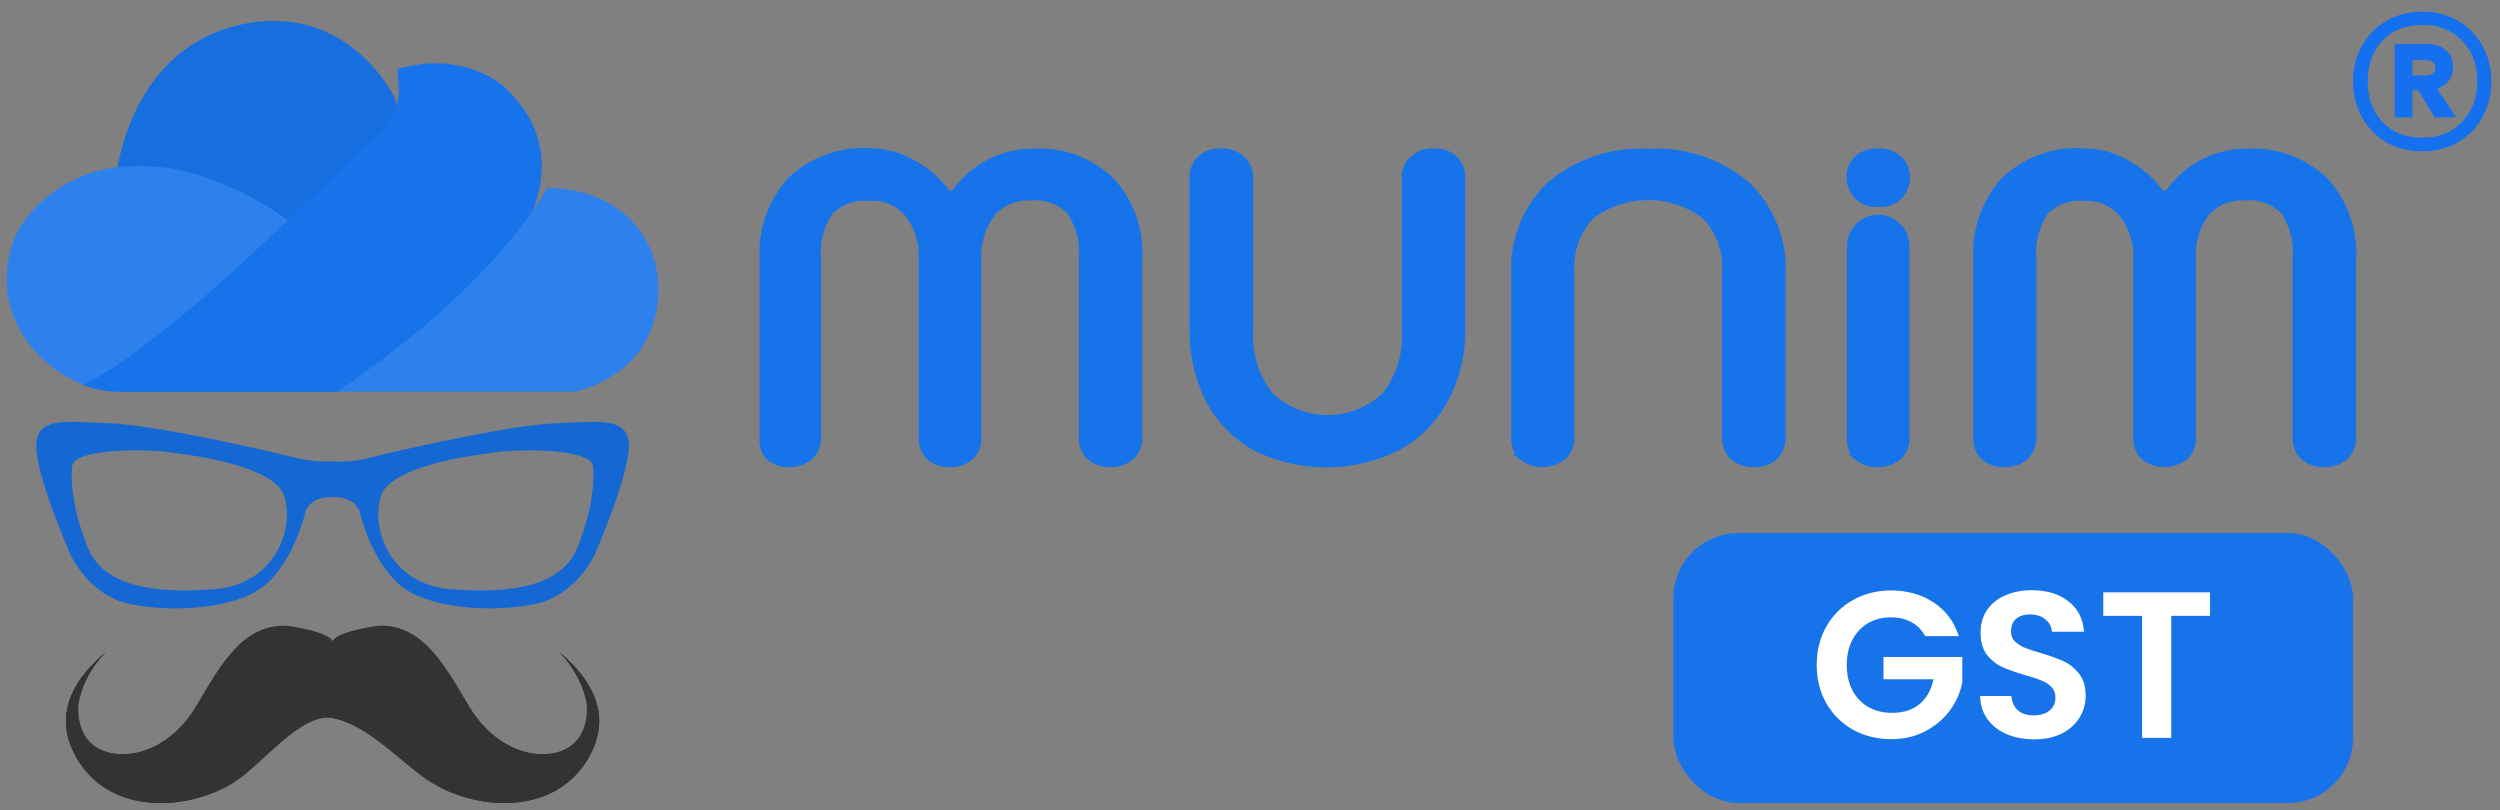
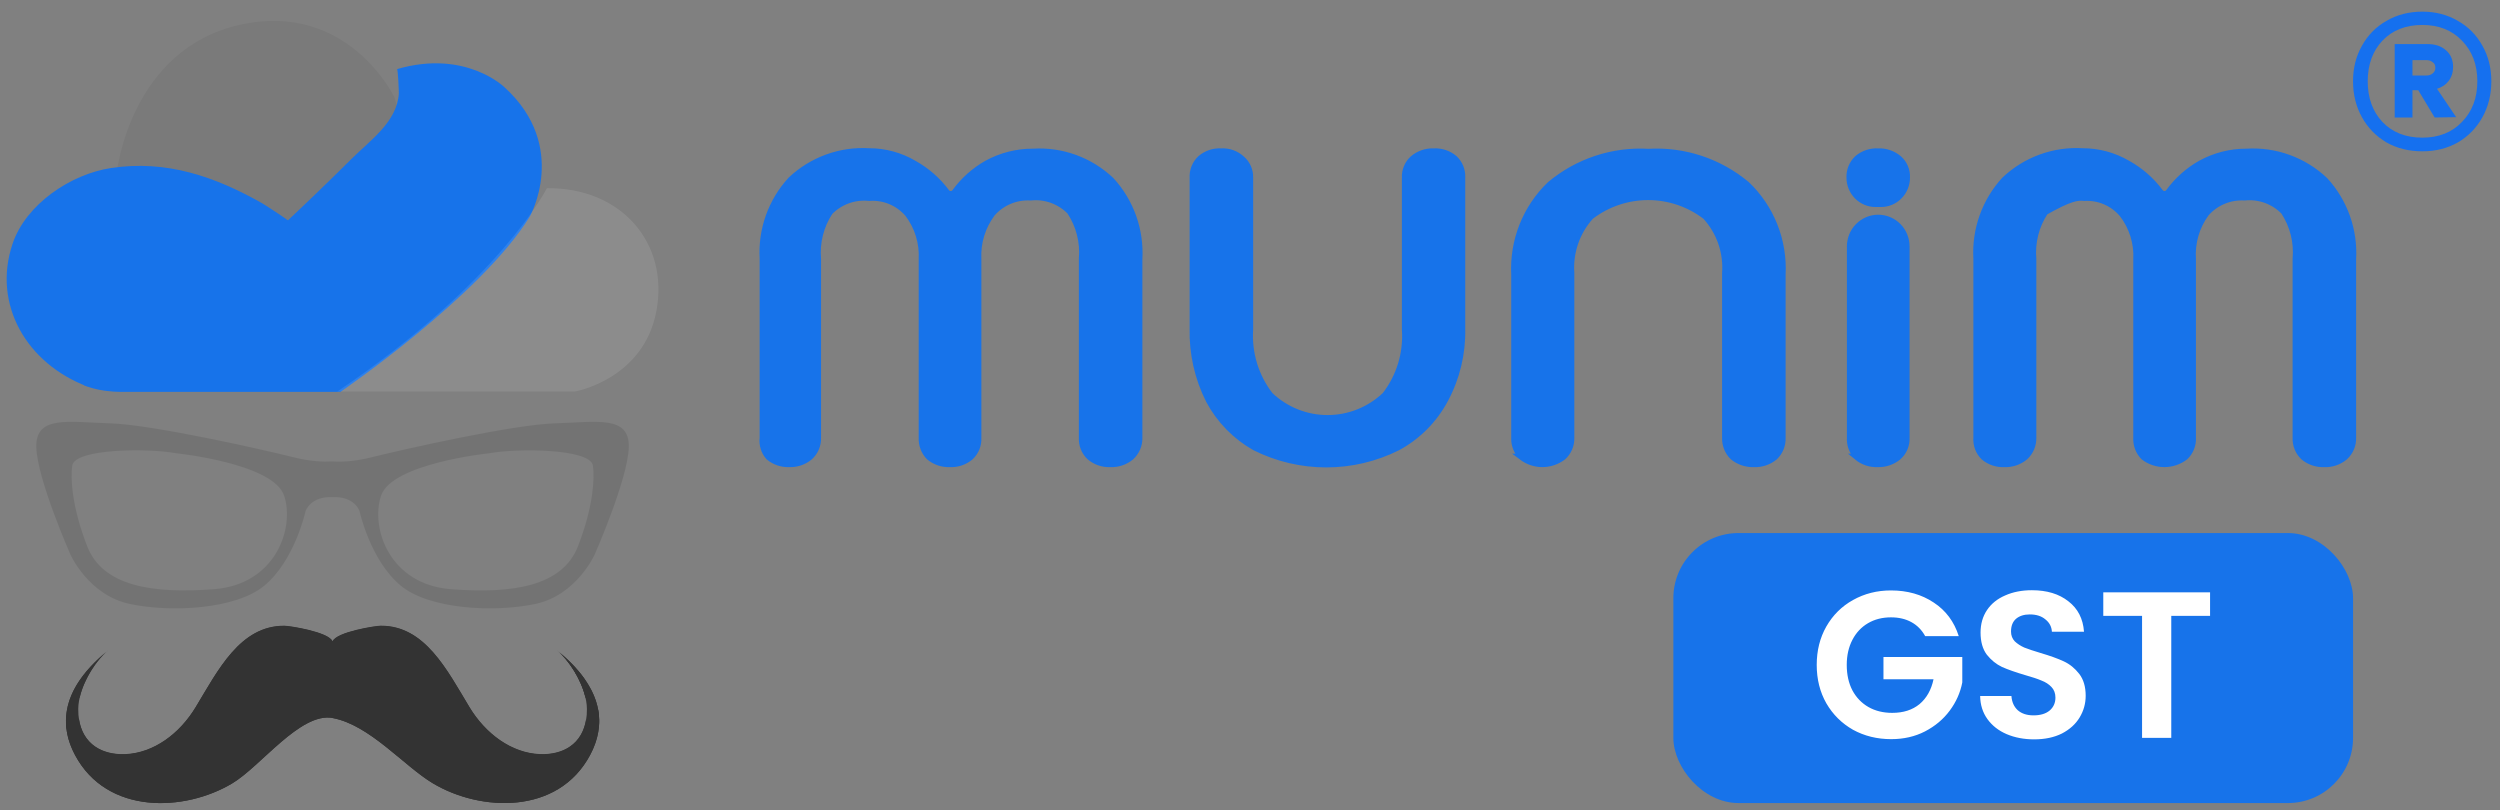
<svg xmlns="http://www.w3.org/2000/svg" width="179" height="58" viewBox="0 0 179 58" fill="none">
  <rect x="0" y="0" width="179" height="58" fill="#808080" stroke="none" />
  <path d="M39.883 46.578C40.891 47.397 42.006 49.277 42.023 50.747C42.052 53.134 40.472 54.088 38.651 54.01C36.625 53.925 34.77 52.556 33.613 50.641C32.008 47.982 30.428 44.806 27.262 44.817C26.903 44.819 24.076 45.254 23.812 45.941C23.548 45.254 20.721 44.819 20.361 44.817C17.196 44.806 15.616 47.982 14.011 50.641C12.856 52.556 10.999 53.925 8.975 54.01C7.154 54.086 5.574 53.133 5.603 50.747C5.618 49.279 6.733 47.397 7.743 46.578C5.53 48.373 3.694 50.923 5.378 54.073C7.668 58.353 13.206 58.128 16.618 56.095C18.685 54.863 21.493 50.997 23.812 51.405C23.812 51.407 23.812 51.411 23.812 51.411C26.475 51.901 28.925 54.854 31.006 56.093C34.418 58.126 39.956 58.351 42.246 54.071C43.932 50.923 42.096 48.373 39.883 46.578Z" fill="#333333" />
  <path d="M41.917 49.916C42.4 50.621 42.744 51.391 42.86 52.223C43.175 49.906 41.649 47.992 39.883 46.558C40.712 47.231 41.613 48.625 41.917 49.916Z" fill="#333333" />
  <path d="M5.709 49.916C6.011 48.626 6.911 47.231 7.743 46.558C5.974 47.992 4.45 49.908 4.766 52.225C4.881 51.393 5.226 50.621 5.709 49.916Z" fill="#333333" />
  <path d="M5.649 51.442C5.62 51.616 5.603 51.788 5.601 51.955C5.572 54.342 7.152 55.295 8.972 55.22C10.999 55.134 12.854 53.765 14.009 51.851C15.614 49.193 17.194 46.015 20.359 46.026C20.719 46.028 23.546 46.463 23.81 47.15C24.073 46.463 26.901 46.028 27.26 46.026C30.426 46.015 32.006 49.191 33.611 51.851C34.766 53.765 36.623 55.134 38.649 55.22C40.47 55.295 42.05 54.342 42.021 51.955C42.019 51.788 42.002 51.616 41.973 51.442C41.705 53.303 40.273 54.06 38.649 53.992C36.623 53.907 34.768 52.537 33.611 50.623C32.006 47.965 30.426 44.788 27.26 44.799C26.901 44.801 24.073 45.236 23.81 45.922C23.548 45.238 20.721 44.803 20.361 44.801C17.195 44.789 15.616 47.965 14.011 50.625C12.856 52.539 10.999 53.909 8.974 53.994C7.348 54.06 5.916 53.303 5.649 51.442Z" fill="#333333" />
  <path d="M39.883 46.578C40.728 47.265 41.646 48.697 41.931 50.008C41.956 49.812 41.971 49.605 41.967 49.384C41.965 49.151 41.931 48.907 41.879 48.658C41.338 47.882 40.632 47.187 39.883 46.578Z" fill="#333333" />
-   <path d="M5.591 48.886C5.564 49.057 5.547 49.223 5.545 49.384C5.541 49.732 5.574 50.046 5.633 50.334C5.822 48.941 6.823 47.322 7.739 46.579C6.919 47.246 6.149 48.018 5.591 48.886Z" fill="#333333" />
  <path d="M42.819 50.774C42.75 51.391 42.552 52.036 42.192 52.708C39.902 56.988 34.364 56.763 30.951 54.73C28.873 53.491 26.423 50.538 23.758 50.048C23.758 50.048 23.758 50.044 23.758 50.042C21.439 49.634 18.631 53.5 16.564 54.732C13.15 56.763 7.614 56.99 5.324 52.709C5.033 52.167 4.848 51.641 4.752 51.134C4.648 52.044 4.817 53.025 5.379 54.073C7.67 58.354 13.208 58.129 16.62 56.095C18.685 54.864 21.493 50.997 23.812 51.405C23.812 51.407 23.812 51.411 23.812 51.411C26.477 51.901 28.927 54.854 31.006 56.093C34.418 58.126 39.956 58.351 42.246 54.071C42.881 52.885 43.016 51.785 42.819 50.774Z" fill="#333333" />
-   <path d="M23.812 35.596C25.391 35.52 25.739 36.586 25.739 36.586C25.739 36.586 26.51 40.124 28.695 41.934C30.737 43.625 35.381 43.873 38.337 43.241C41.293 42.609 42.579 39.703 42.579 39.703C42.579 39.703 44.98 34.268 45.022 31.995C45.065 29.719 42.707 30.226 39.751 30.31C36.795 30.393 28.913 32.162 26.555 32.753C25.394 33.043 24.461 33.08 23.812 33.038C23.166 33.077 22.23 33.043 21.069 32.753C18.713 32.162 10.829 30.393 7.871 30.31C4.915 30.224 2.557 29.719 2.599 31.995C2.642 34.271 5.042 39.703 5.042 39.703C5.042 39.703 6.329 42.609 9.285 43.241C12.241 43.873 16.887 43.628 18.926 41.934C21.111 40.124 21.882 36.586 21.882 36.586C21.882 36.586 22.233 35.52 23.812 35.596ZM41.383 39.113C40.269 41.976 36.713 42.525 32.297 42.188C27.884 41.851 26.513 37.806 27.284 35.491C28.055 33.176 34.998 32.458 34.998 32.458C37.056 32.079 42.284 32.121 42.454 33.343C42.579 34.221 42.497 36.249 41.383 39.113ZM5.172 33.341C5.343 32.118 10.571 32.076 12.629 32.455C12.629 32.455 19.572 33.171 20.343 35.489C21.114 37.806 19.742 41.848 15.33 42.185C10.914 42.525 7.357 41.976 6.244 39.113C5.127 36.249 5.047 34.221 5.172 33.341Z" fill="#1773EA" />
  <path d="M23.812 35.596C25.391 35.52 25.739 36.586 25.739 36.586C25.739 36.586 26.51 40.124 28.695 41.934C30.737 43.625 35.381 43.873 38.337 43.241C41.293 42.609 42.579 39.703 42.579 39.703C42.579 39.703 44.98 34.268 45.022 31.995C45.065 29.719 42.707 30.226 39.751 30.31C36.795 30.393 28.913 32.162 26.555 32.753C25.394 33.043 24.461 33.08 23.812 33.038C23.166 33.077 22.23 33.043 21.069 32.753C18.713 32.162 10.829 30.393 7.871 30.31C4.915 30.224 2.557 29.719 2.599 31.995C2.642 34.271 5.042 39.703 5.042 39.703C5.042 39.703 6.329 42.609 9.285 43.241C12.241 43.873 16.887 43.628 18.926 41.934C21.111 40.124 21.882 36.586 21.882 36.586C21.882 36.586 22.233 35.52 23.812 35.596ZM41.383 39.113C40.269 41.976 36.713 42.525 32.297 42.188C27.884 41.851 26.513 37.806 27.284 35.491C28.055 33.176 34.998 32.458 34.998 32.458C37.056 32.079 42.284 32.121 42.454 33.343C42.579 34.221 42.497 36.249 41.383 39.113ZM5.172 33.341C5.343 32.118 10.571 32.076 12.629 32.455C12.629 32.455 19.572 33.171 20.343 35.489C21.114 37.806 19.742 41.848 15.33 42.185C10.914 42.525 7.357 41.976 6.244 39.113C5.127 36.249 5.047 34.221 5.172 33.341Z" fill="black" fill-opacity="0.1" />
-   <path d="M8.382 12.239C8.382 12.239 9.363 3.55 17.134 1.787C24.905 0.025 28.226 6.945 28.226 6.945C28.226 6.945 28.624 7.924 28.757 10.274C28.757 10.274 23.111 16.933 21.385 18.304C21.385 18.304 15.787 13.839 8.382 12.239Z" fill="#1773EA" />
  <path d="M8.382 12.239C8.382 12.239 9.363 3.55 17.134 1.787C24.905 0.025 28.226 6.945 28.226 6.945C28.226 6.945 28.624 7.924 28.757 10.274C28.757 10.274 23.111 16.933 21.385 18.304C21.385 18.304 15.787 13.839 8.382 12.239Z" fill="black" fill-opacity="0.05" />
  <path d="M20.987 16.113C21.077 16.013 18.909 14.633 18.802 14.572C15.383 12.63 11.887 11.429 7.937 12.033C5.061 12.472 1.854 14.618 0.898 17.458C-0.563 21.799 1.916 26.026 6.243 27.669C6.242 27.669 16.537 21.075 20.987 16.113Z" fill="#1773EA" />
-   <path d="M20.987 16.113C21.077 16.013 18.909 14.633 18.802 14.572C15.383 12.63 11.887 11.429 7.937 12.033C5.061 12.472 1.854 14.618 0.898 17.458C-0.563 21.799 1.916 26.026 6.243 27.669C6.242 27.669 16.537 21.075 20.987 16.113Z" fill="white" fill-opacity="0.1" />
  <path d="M28.426 4.949C28.498 4.929 28.562 6.595 28.556 6.695C28.431 8.726 26.501 10.049 25.174 11.37C23.466 13.069 21.73 14.74 19.969 16.385C16.224 19.884 12.388 23.455 8.103 26.316C7.44 26.758 6.663 27.19 5.946 27.544C5.946 27.544 6.876 28.06 8.766 28.06H24.375C24.375 28.06 34.404 21.205 37.924 15.526C37.924 15.526 40.78 10.499 36.131 6.255C36.131 6.255 33.341 3.513 28.426 4.949Z" fill="#1773EA" />
-   <path d="M39.156 13.476C39.156 13.476 35.835 20.135 24.145 28.035H41.149C41.149 28.035 46.064 27.186 46.994 22.29C47.923 17.393 44.47 13.411 39.156 13.476Z" fill="#1773EA" />
  <path d="M39.156 13.476C39.156 13.476 35.835 20.135 24.145 28.035H41.149C41.149 28.035 46.064 27.186 46.994 22.29C47.923 17.393 44.47 13.411 39.156 13.476Z" fill="white" fill-opacity="0.1" />
-   <path fill-rule="evenodd" clip-rule="evenodd" d="M55.046 32.715C55.458 33.058 55.98 33.236 56.513 33.213C57.043 33.231 57.561 33.054 57.971 32.715C58.162 32.543 58.313 32.331 58.414 32.094C58.514 31.857 58.562 31.6 58.554 31.342V18.557C58.448 17.362 58.749 16.167 59.408 15.17C59.774 14.797 60.217 14.512 60.706 14.336C61.195 14.161 61.717 14.098 62.233 14.153C62.751 14.114 63.272 14.197 63.754 14.397C64.235 14.596 64.664 14.906 65.007 15.302C65.716 16.23 66.073 17.385 66.012 18.557V31.342C66 31.595 66.041 31.847 66.131 32.084C66.221 32.32 66.358 32.535 66.534 32.715C66.95 33.059 67.476 33.236 68.012 33.213C68.546 33.238 69.069 33.06 69.48 32.715C69.666 32.541 69.812 32.328 69.908 32.091C70.003 31.853 70.046 31.598 70.032 31.342V18.557C69.972 17.376 70.328 16.211 71.037 15.272C71.381 14.882 71.807 14.576 72.284 14.377C72.761 14.178 73.277 14.091 73.792 14.122C74.308 14.066 74.829 14.129 75.318 14.305C75.807 14.481 76.251 14.766 76.616 15.139C77.278 16.135 77.584 17.331 77.48 18.526V31.342C77.467 31.598 77.509 31.853 77.605 32.091C77.701 32.328 77.847 32.541 78.033 32.715C78.444 33.06 78.967 33.238 79.501 33.213C80.037 33.236 80.563 33.059 80.978 32.715C81.167 32.542 81.317 32.33 81.418 32.093C81.519 31.856 81.567 31.599 81.561 31.342V18.557C81.62 17.527 81.472 16.496 81.127 15.526C80.781 14.556 80.245 13.667 79.551 12.912C78.806 12.207 77.928 11.664 76.969 11.314C76.01 10.964 74.99 10.816 73.972 10.878C72.814 10.872 71.673 11.163 70.656 11.722C69.764 12.229 68.99 12.923 68.384 13.756C68.347 13.805 68.3 13.844 68.246 13.871C68.192 13.898 68.133 13.912 68.072 13.912C68.012 13.912 67.953 13.898 67.899 13.871C67.844 13.844 67.797 13.805 67.761 13.756C67.138 12.919 66.346 12.226 65.439 11.722C64.463 11.146 63.352 10.844 62.223 10.847C61.203 10.786 60.183 10.935 59.222 11.285C58.262 11.634 57.381 12.178 56.634 12.881C55.939 13.636 55.403 14.525 55.057 15.495C54.712 16.466 54.564 17.497 54.624 18.526V31.342C54.593 31.588 54.615 31.837 54.688 32.074C54.761 32.311 54.883 32.529 55.046 32.715ZM89.864 32.033C91.449 32.823 93.192 33.234 94.96 33.234C96.727 33.234 98.47 32.823 100.056 32.033C101.494 31.259 102.675 30.074 103.453 28.626C104.293 27.068 104.716 25.315 104.679 23.541V12.719C104.692 12.465 104.65 12.212 104.556 11.977C104.462 11.741 104.319 11.53 104.136 11.356C103.724 11.007 103.196 10.829 102.659 10.857C102.108 10.834 101.569 11.023 101.151 11.386C100.97 11.555 100.828 11.762 100.734 11.992C100.64 12.222 100.597 12.47 100.608 12.719V23.581C100.729 25.279 100.22 26.962 99.181 28.3C98.063 29.362 96.588 29.952 95.055 29.952C93.522 29.952 92.047 29.362 90.929 28.3C89.892 26.96 89.38 25.28 89.492 23.581V12.719C89.5 12.466 89.451 12.216 89.35 11.985C89.25 11.754 89.099 11.55 88.909 11.386C88.71 11.203 88.477 11.061 88.223 10.97C87.969 10.879 87.7 10.841 87.431 10.857C86.897 10.827 86.372 11.006 85.964 11.356C85.777 11.527 85.631 11.739 85.536 11.974C85.44 12.21 85.397 12.464 85.411 12.719V23.49C85.364 25.29 85.765 27.074 86.577 28.677C87.334 30.089 88.475 31.254 89.864 32.033ZM108.961 32.715C109.386 33.037 109.902 33.212 110.433 33.212C110.965 33.212 111.481 33.037 111.906 32.715C112.097 32.543 112.248 32.331 112.349 32.094C112.449 31.857 112.497 31.6 112.489 31.342V19.553C112.436 18.814 112.533 18.071 112.775 17.371C113.017 16.672 113.399 16.029 113.896 15.485C115.08 14.581 116.524 14.092 118.007 14.092C119.491 14.092 120.934 14.581 122.118 15.485C122.619 16.028 123.003 16.669 123.247 17.369C123.491 18.07 123.589 18.813 123.535 19.553V31.342C123.526 31.597 123.57 31.852 123.666 32.088C123.761 32.325 123.905 32.539 124.088 32.715C124.512 33.057 125.044 33.234 125.586 33.213C126.122 33.236 126.648 33.059 127.063 32.715C127.248 32.539 127.392 32.326 127.488 32.089C127.583 31.852 127.627 31.597 127.616 31.342V19.676C127.68 18.476 127.485 17.276 127.044 16.161C126.603 15.046 125.927 14.041 125.063 13.217C123.092 11.57 120.579 10.739 118.027 10.888C115.476 10.739 112.962 11.57 110.991 13.217C110.129 14.042 109.454 15.047 109.013 16.162C108.572 17.277 108.376 18.476 108.438 19.676V31.372C108.429 31.623 108.474 31.873 108.569 32.105C108.665 32.336 108.809 32.544 108.991 32.715H108.961ZM132.963 32.715C133.379 33.059 133.905 33.236 134.441 33.213C134.973 33.231 135.495 33.054 135.908 32.715C136.103 32.546 136.256 32.334 136.357 32.096C136.458 31.858 136.504 31.6 136.491 31.342V17.641C136.491 17.102 136.28 16.584 135.903 16.203C135.526 15.822 135.014 15.607 134.481 15.607C133.948 15.607 133.437 15.822 133.06 16.203C132.683 16.584 132.471 17.102 132.471 17.641V31.342C132.456 31.595 132.495 31.849 132.585 32.085C132.676 32.322 132.815 32.537 132.994 32.715H132.963ZM134.29 14.59C133.8 14.59 133.329 14.393 132.982 14.042C132.636 13.691 132.441 13.215 132.441 12.719C132.43 12.465 132.474 12.211 132.569 11.976C132.665 11.741 132.81 11.529 132.994 11.356C133.406 11.007 133.934 10.829 134.471 10.857C135.004 10.835 135.527 11.012 135.939 11.356C136.133 11.523 136.286 11.732 136.387 11.968C136.488 12.205 136.534 12.461 136.522 12.719C136.522 12.964 136.474 13.208 136.381 13.435C136.288 13.662 136.152 13.868 135.98 14.042C135.808 14.216 135.604 14.354 135.38 14.448C135.156 14.542 134.915 14.59 134.672 14.59H134.29ZM142.04 32.715C142.45 33.06 142.974 33.238 143.507 33.213C144.044 33.236 144.57 33.059 144.985 32.715C145.174 32.542 145.324 32.33 145.425 32.093C145.525 31.856 145.574 31.599 145.568 31.342V18.557C145.462 17.362 145.763 16.167 146.422 15.17C146.788 14.797 147.231 14.512 147.72 14.336C148.209 14.161 148.73 14.098 149.246 14.153C149.76 14.124 150.272 14.215 150.745 14.42C151.217 14.625 151.637 14.937 151.97 15.333C152.684 16.259 153.041 17.415 152.976 18.587V31.342C152.962 31.595 153.001 31.848 153.091 32.085C153.181 32.322 153.32 32.536 153.498 32.715C153.923 33.037 154.44 33.212 154.971 33.212C155.502 33.212 156.018 33.037 156.443 32.715C156.63 32.541 156.776 32.328 156.871 32.091C156.967 31.853 157.01 31.598 156.996 31.342V18.557C156.916 17.381 157.254 16.216 157.951 15.272C158.294 14.882 158.721 14.576 159.198 14.377C159.675 14.178 160.19 14.091 160.705 14.122C161.221 14.067 161.743 14.13 162.231 14.306C162.72 14.482 163.164 14.767 163.529 15.139C164.188 16.136 164.49 17.332 164.384 18.526V31.342C164.373 31.597 164.417 31.852 164.512 32.089C164.607 32.326 164.752 32.539 164.937 32.715C165.352 33.059 165.878 33.236 166.414 33.213C166.948 33.238 167.471 33.06 167.882 32.715C168.072 32.543 168.223 32.331 168.324 32.094C168.425 31.857 168.473 31.6 168.465 31.342V18.557C168.524 17.527 168.376 16.496 168.031 15.526C167.685 14.556 167.149 13.666 166.454 12.912C165.708 12.207 164.827 11.663 163.867 11.314C162.906 10.964 161.885 10.816 160.866 10.878C159.711 10.872 158.573 11.163 157.559 11.722C156.668 12.229 155.893 12.923 155.287 13.756C155.251 13.805 155.204 13.844 155.15 13.871C155.095 13.898 155.036 13.912 154.976 13.912C154.915 13.912 154.856 13.898 154.802 13.871C154.748 13.844 154.701 13.805 154.664 13.756C154.041 12.919 153.25 12.226 152.342 11.722C151.362 11.147 150.249 10.845 149.116 10.847C148.098 10.785 147.079 10.934 146.12 11.284C145.161 11.633 144.282 12.177 143.537 12.881C142.843 13.636 142.306 14.525 141.961 15.495C141.615 16.466 141.468 17.497 141.527 18.526V31.342C141.508 31.594 141.545 31.848 141.633 32.086C141.722 32.323 141.861 32.537 142.04 32.715Z" fill="#1773EA" stroke="#1773EA" stroke-width="0.467" />
+   <path fill-rule="evenodd" clip-rule="evenodd" d="M55.046 32.715C55.458 33.058 55.98 33.236 56.513 33.213C57.043 33.231 57.561 33.054 57.971 32.715C58.162 32.543 58.313 32.331 58.414 32.094C58.514 31.857 58.562 31.6 58.554 31.342V18.557C58.448 17.362 58.749 16.167 59.408 15.17C59.774 14.797 60.217 14.512 60.706 14.336C61.195 14.161 61.717 14.098 62.233 14.153C62.751 14.114 63.272 14.197 63.754 14.397C64.235 14.596 64.664 14.906 65.007 15.302C65.716 16.23 66.073 17.385 66.012 18.557V31.342C66 31.595 66.041 31.847 66.131 32.084C66.221 32.32 66.358 32.535 66.534 32.715C66.95 33.059 67.476 33.236 68.012 33.213C68.546 33.238 69.069 33.06 69.48 32.715C69.666 32.541 69.812 32.328 69.908 32.091C70.003 31.853 70.046 31.598 70.032 31.342V18.557C69.972 17.376 70.328 16.211 71.037 15.272C71.381 14.882 71.807 14.576 72.284 14.377C72.761 14.178 73.277 14.091 73.792 14.122C74.308 14.066 74.829 14.129 75.318 14.305C75.807 14.481 76.251 14.766 76.616 15.139C77.278 16.135 77.584 17.331 77.48 18.526V31.342C77.467 31.598 77.509 31.853 77.605 32.091C77.701 32.328 77.847 32.541 78.033 32.715C78.444 33.06 78.967 33.238 79.501 33.213C80.037 33.236 80.563 33.059 80.978 32.715C81.167 32.542 81.317 32.33 81.418 32.093C81.519 31.856 81.567 31.599 81.561 31.342V18.557C81.62 17.527 81.472 16.496 81.127 15.526C80.781 14.556 80.245 13.667 79.551 12.912C78.806 12.207 77.928 11.664 76.969 11.314C76.01 10.964 74.99 10.816 73.972 10.878C72.814 10.872 71.673 11.163 70.656 11.722C69.764 12.229 68.99 12.923 68.384 13.756C68.347 13.805 68.3 13.844 68.246 13.871C68.192 13.898 68.133 13.912 68.072 13.912C68.012 13.912 67.953 13.898 67.899 13.871C67.844 13.844 67.797 13.805 67.761 13.756C67.138 12.919 66.346 12.226 65.439 11.722C64.463 11.146 63.352 10.844 62.223 10.847C61.203 10.786 60.183 10.935 59.222 11.285C58.262 11.634 57.381 12.178 56.634 12.881C55.939 13.636 55.403 14.525 55.057 15.495C54.712 16.466 54.564 17.497 54.624 18.526V31.342C54.593 31.588 54.615 31.837 54.688 32.074C54.761 32.311 54.883 32.529 55.046 32.715ZM89.864 32.033C91.449 32.823 93.192 33.234 94.96 33.234C96.727 33.234 98.47 32.823 100.056 32.033C101.494 31.259 102.675 30.074 103.453 28.626C104.293 27.068 104.716 25.315 104.679 23.541V12.719C104.692 12.465 104.65 12.212 104.556 11.977C104.462 11.741 104.319 11.53 104.136 11.356C103.724 11.007 103.196 10.829 102.659 10.857C102.108 10.834 101.569 11.023 101.151 11.386C100.97 11.555 100.828 11.762 100.734 11.992C100.64 12.222 100.597 12.47 100.608 12.719V23.581C100.729 25.279 100.22 26.962 99.181 28.3C98.063 29.362 96.588 29.952 95.055 29.952C93.522 29.952 92.047 29.362 90.929 28.3C89.892 26.96 89.38 25.28 89.492 23.581V12.719C89.5 12.466 89.451 12.216 89.35 11.985C89.25 11.754 89.099 11.55 88.909 11.386C88.71 11.203 88.477 11.061 88.223 10.97C87.969 10.879 87.7 10.841 87.431 10.857C86.897 10.827 86.372 11.006 85.964 11.356C85.777 11.527 85.631 11.739 85.536 11.974C85.44 12.21 85.397 12.464 85.411 12.719V23.49C85.364 25.29 85.765 27.074 86.577 28.677C87.334 30.089 88.475 31.254 89.864 32.033ZM108.961 32.715C109.386 33.037 109.902 33.212 110.433 33.212C110.965 33.212 111.481 33.037 111.906 32.715C112.097 32.543 112.248 32.331 112.349 32.094C112.449 31.857 112.497 31.6 112.489 31.342V19.553C112.436 18.814 112.533 18.071 112.775 17.371C113.017 16.672 113.399 16.029 113.896 15.485C115.08 14.581 116.524 14.092 118.007 14.092C119.491 14.092 120.934 14.581 122.118 15.485C122.619 16.028 123.003 16.669 123.247 17.369C123.491 18.07 123.589 18.813 123.535 19.553V31.342C123.526 31.597 123.57 31.852 123.666 32.088C123.761 32.325 123.905 32.539 124.088 32.715C124.512 33.057 125.044 33.234 125.586 33.213C126.122 33.236 126.648 33.059 127.063 32.715C127.248 32.539 127.392 32.326 127.488 32.089C127.583 31.852 127.627 31.597 127.616 31.342V19.676C127.68 18.476 127.485 17.276 127.044 16.161C126.603 15.046 125.927 14.041 125.063 13.217C123.092 11.57 120.579 10.739 118.027 10.888C115.476 10.739 112.962 11.57 110.991 13.217C110.129 14.042 109.454 15.047 109.013 16.162C108.572 17.277 108.376 18.476 108.438 19.676V31.372C108.429 31.623 108.474 31.873 108.569 32.105C108.665 32.336 108.809 32.544 108.991 32.715H108.961ZM132.963 32.715C133.379 33.059 133.905 33.236 134.441 33.213C134.973 33.231 135.495 33.054 135.908 32.715C136.103 32.546 136.256 32.334 136.357 32.096C136.458 31.858 136.504 31.6 136.491 31.342V17.641C136.491 17.102 136.28 16.584 135.903 16.203C135.526 15.822 135.014 15.607 134.481 15.607C133.948 15.607 133.437 15.822 133.06 16.203C132.683 16.584 132.471 17.102 132.471 17.641V31.342C132.456 31.595 132.495 31.849 132.585 32.085C132.676 32.322 132.815 32.537 132.994 32.715H132.963ZM134.29 14.59C133.8 14.59 133.329 14.393 132.982 14.042C132.636 13.691 132.441 13.215 132.441 12.719C132.43 12.465 132.474 12.211 132.569 11.976C132.665 11.741 132.81 11.529 132.994 11.356C133.406 11.007 133.934 10.829 134.471 10.857C135.004 10.835 135.527 11.012 135.939 11.356C136.133 11.523 136.286 11.732 136.387 11.968C136.488 12.205 136.534 12.461 136.522 12.719C136.522 12.964 136.474 13.208 136.381 13.435C136.288 13.662 136.152 13.868 135.98 14.042C135.808 14.216 135.604 14.354 135.38 14.448C135.156 14.542 134.915 14.59 134.672 14.59H134.29ZM142.04 32.715C142.45 33.06 142.974 33.238 143.507 33.213C144.044 33.236 144.57 33.059 144.985 32.715C145.174 32.542 145.324 32.33 145.425 32.093C145.525 31.856 145.574 31.599 145.568 31.342V18.557C145.462 17.362 145.763 16.167 146.422 15.17C148.209 14.161 148.73 14.098 149.246 14.153C149.76 14.124 150.272 14.215 150.745 14.42C151.217 14.625 151.637 14.937 151.97 15.333C152.684 16.259 153.041 17.415 152.976 18.587V31.342C152.962 31.595 153.001 31.848 153.091 32.085C153.181 32.322 153.32 32.536 153.498 32.715C153.923 33.037 154.44 33.212 154.971 33.212C155.502 33.212 156.018 33.037 156.443 32.715C156.63 32.541 156.776 32.328 156.871 32.091C156.967 31.853 157.01 31.598 156.996 31.342V18.557C156.916 17.381 157.254 16.216 157.951 15.272C158.294 14.882 158.721 14.576 159.198 14.377C159.675 14.178 160.19 14.091 160.705 14.122C161.221 14.067 161.743 14.13 162.231 14.306C162.72 14.482 163.164 14.767 163.529 15.139C164.188 16.136 164.49 17.332 164.384 18.526V31.342C164.373 31.597 164.417 31.852 164.512 32.089C164.607 32.326 164.752 32.539 164.937 32.715C165.352 33.059 165.878 33.236 166.414 33.213C166.948 33.238 167.471 33.06 167.882 32.715C168.072 32.543 168.223 32.331 168.324 32.094C168.425 31.857 168.473 31.6 168.465 31.342V18.557C168.524 17.527 168.376 16.496 168.031 15.526C167.685 14.556 167.149 13.666 166.454 12.912C165.708 12.207 164.827 11.663 163.867 11.314C162.906 10.964 161.885 10.816 160.866 10.878C159.711 10.872 158.573 11.163 157.559 11.722C156.668 12.229 155.893 12.923 155.287 13.756C155.251 13.805 155.204 13.844 155.15 13.871C155.095 13.898 155.036 13.912 154.976 13.912C154.915 13.912 154.856 13.898 154.802 13.871C154.748 13.844 154.701 13.805 154.664 13.756C154.041 12.919 153.25 12.226 152.342 11.722C151.362 11.147 150.249 10.845 149.116 10.847C148.098 10.785 147.079 10.934 146.12 11.284C145.161 11.633 144.282 12.177 143.537 12.881C142.843 13.636 142.306 14.525 141.961 15.495C141.615 16.466 141.468 17.497 141.527 18.526V31.342C141.508 31.594 141.545 31.848 141.633 32.086C141.722 32.323 141.861 32.537 142.04 32.715Z" fill="#1773EA" stroke="#1773EA" stroke-width="0.467" />
  <rect x="119.812" y="38.166" width="48.667" height="19.333" rx="4.667" fill="#1773EA" />
  <path d="M137.842 45.546C137.603 45.108 137.275 44.774 136.857 44.545C136.439 44.316 135.951 44.202 135.393 44.202C134.776 44.202 134.228 44.341 133.751 44.62C133.273 44.899 132.899 45.297 132.631 45.815C132.362 46.332 132.227 46.93 132.227 47.606C132.227 48.303 132.362 48.911 132.631 49.428C132.909 49.946 133.293 50.344 133.78 50.623C134.268 50.902 134.836 51.041 135.483 51.041C136.279 51.041 136.931 50.832 137.439 50.414C137.947 49.986 138.28 49.394 138.44 48.637H134.856V47.039H140.5V48.861C140.361 49.588 140.062 50.26 139.604 50.877C139.147 51.494 138.554 51.992 137.827 52.37C137.111 52.739 136.304 52.923 135.408 52.923C134.403 52.923 133.492 52.699 132.675 52.251C131.869 51.793 131.232 51.161 130.764 50.354C130.306 49.548 130.077 48.632 130.077 47.606C130.077 46.581 130.306 45.665 130.764 44.859C131.232 44.042 131.869 43.41 132.675 42.962C133.492 42.504 134.398 42.275 135.393 42.275C136.568 42.275 137.588 42.564 138.455 43.142C139.321 43.709 139.918 44.51 140.247 45.546H137.842ZM145.646 52.938C144.919 52.938 144.262 52.813 143.675 52.564C143.098 52.316 142.64 51.957 142.301 51.489C141.963 51.021 141.788 50.469 141.778 49.832H144.018C144.048 50.26 144.198 50.598 144.466 50.847C144.745 51.096 145.124 51.22 145.601 51.22C146.089 51.22 146.473 51.106 146.751 50.877C147.03 50.638 147.169 50.329 147.169 49.951C147.169 49.642 147.075 49.389 146.886 49.19C146.697 48.99 146.458 48.836 146.169 48.727C145.89 48.607 145.502 48.478 145.004 48.338C144.327 48.139 143.775 47.945 143.346 47.756C142.928 47.557 142.565 47.263 142.256 46.875C141.958 46.477 141.808 45.949 141.808 45.292C141.808 44.675 141.963 44.137 142.271 43.679C142.58 43.221 143.013 42.873 143.57 42.634C144.128 42.385 144.765 42.26 145.482 42.26C146.557 42.26 147.428 42.524 148.095 43.052C148.772 43.57 149.146 44.296 149.215 45.232H146.916C146.896 44.874 146.741 44.58 146.453 44.351C146.174 44.112 145.801 43.993 145.333 43.993C144.924 43.993 144.596 44.097 144.347 44.306C144.108 44.515 143.989 44.819 143.989 45.217C143.989 45.496 144.078 45.73 144.257 45.919C144.447 46.098 144.676 46.248 144.944 46.367C145.223 46.477 145.611 46.606 146.109 46.755C146.786 46.955 147.339 47.154 147.767 47.353C148.195 47.552 148.563 47.85 148.872 48.249C149.18 48.647 149.335 49.17 149.335 49.817C149.335 50.374 149.19 50.892 148.902 51.37C148.613 51.848 148.19 52.231 147.632 52.52C147.075 52.798 146.413 52.938 145.646 52.938ZM158.241 42.41V44.097H155.463V52.833H153.372V44.097H150.595V42.41H158.241Z" fill="white" />
  <path d="M173.441 0.834C174.386 0.834 175.234 1.054 175.983 1.494C176.733 1.917 177.32 2.512 177.744 3.279C178.168 4.028 178.38 4.876 178.38 5.821C178.38 6.767 178.168 7.622 177.744 8.389C177.32 9.155 176.733 9.758 175.983 10.198C175.234 10.622 174.386 10.834 173.441 10.834C172.479 10.834 171.623 10.622 170.873 10.198C170.124 9.758 169.537 9.155 169.113 8.389C168.689 7.622 168.477 6.767 168.477 5.821C168.477 4.876 168.689 4.028 169.113 3.279C169.537 2.512 170.124 1.917 170.873 1.494C171.623 1.054 172.479 0.834 173.441 0.834ZM173.441 9.856C174.614 9.856 175.56 9.481 176.277 8.731C177.01 7.981 177.377 7.011 177.377 5.821C177.377 4.631 177.01 3.662 176.277 2.912C175.56 2.162 174.614 1.787 173.441 1.787C172.251 1.787 171.297 2.162 170.58 2.912C169.879 3.662 169.529 4.631 169.529 5.821C169.529 7.011 169.879 7.981 170.58 8.731C171.297 9.481 172.251 9.856 173.441 9.856ZM175.641 4.794C175.641 5.186 175.535 5.52 175.323 5.797C175.128 6.058 174.851 6.245 174.492 6.359L175.861 8.389L174.321 8.413L173.147 6.457H172.732V8.413H171.46V3.156H173.807C174.362 3.156 174.802 3.303 175.128 3.596C175.47 3.89 175.641 4.289 175.641 4.794ZM172.732 5.406H173.734C173.913 5.406 174.06 5.357 174.174 5.259C174.305 5.161 174.37 5.023 174.37 4.843C174.37 4.664 174.305 4.534 174.174 4.452C174.06 4.354 173.913 4.305 173.734 4.305H172.732V5.406Z" fill="#1570EF" />
</svg>